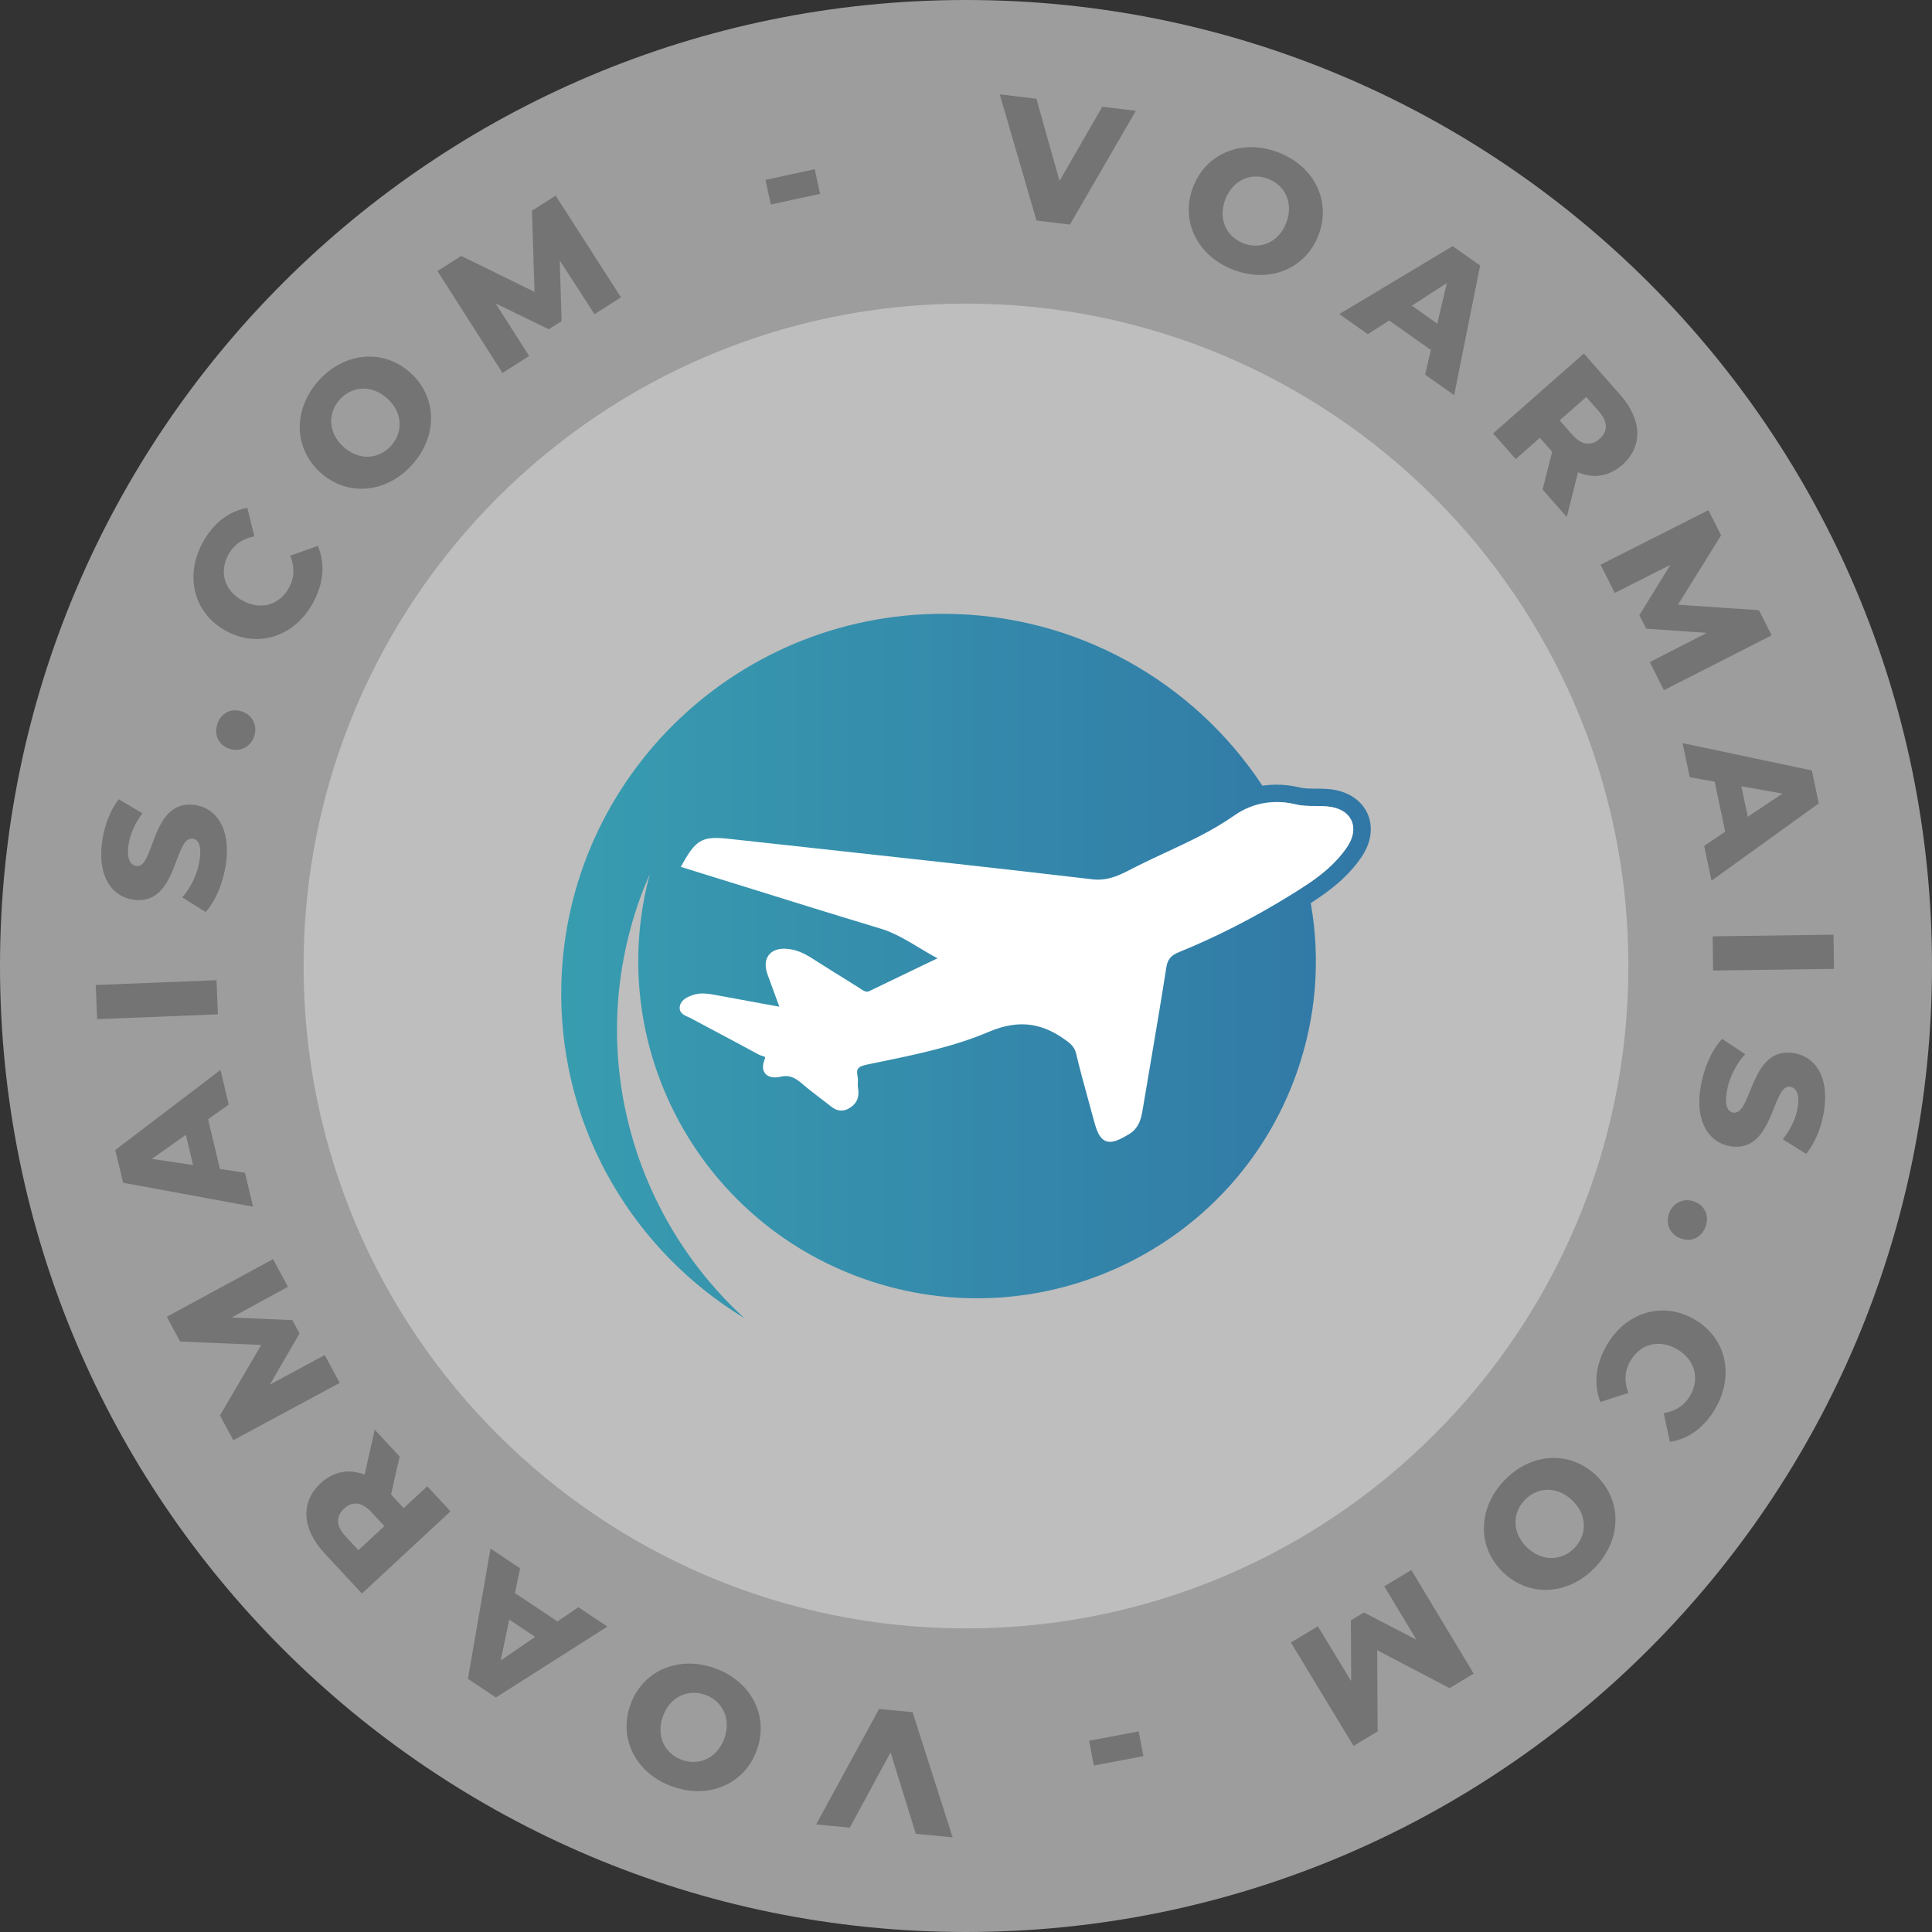
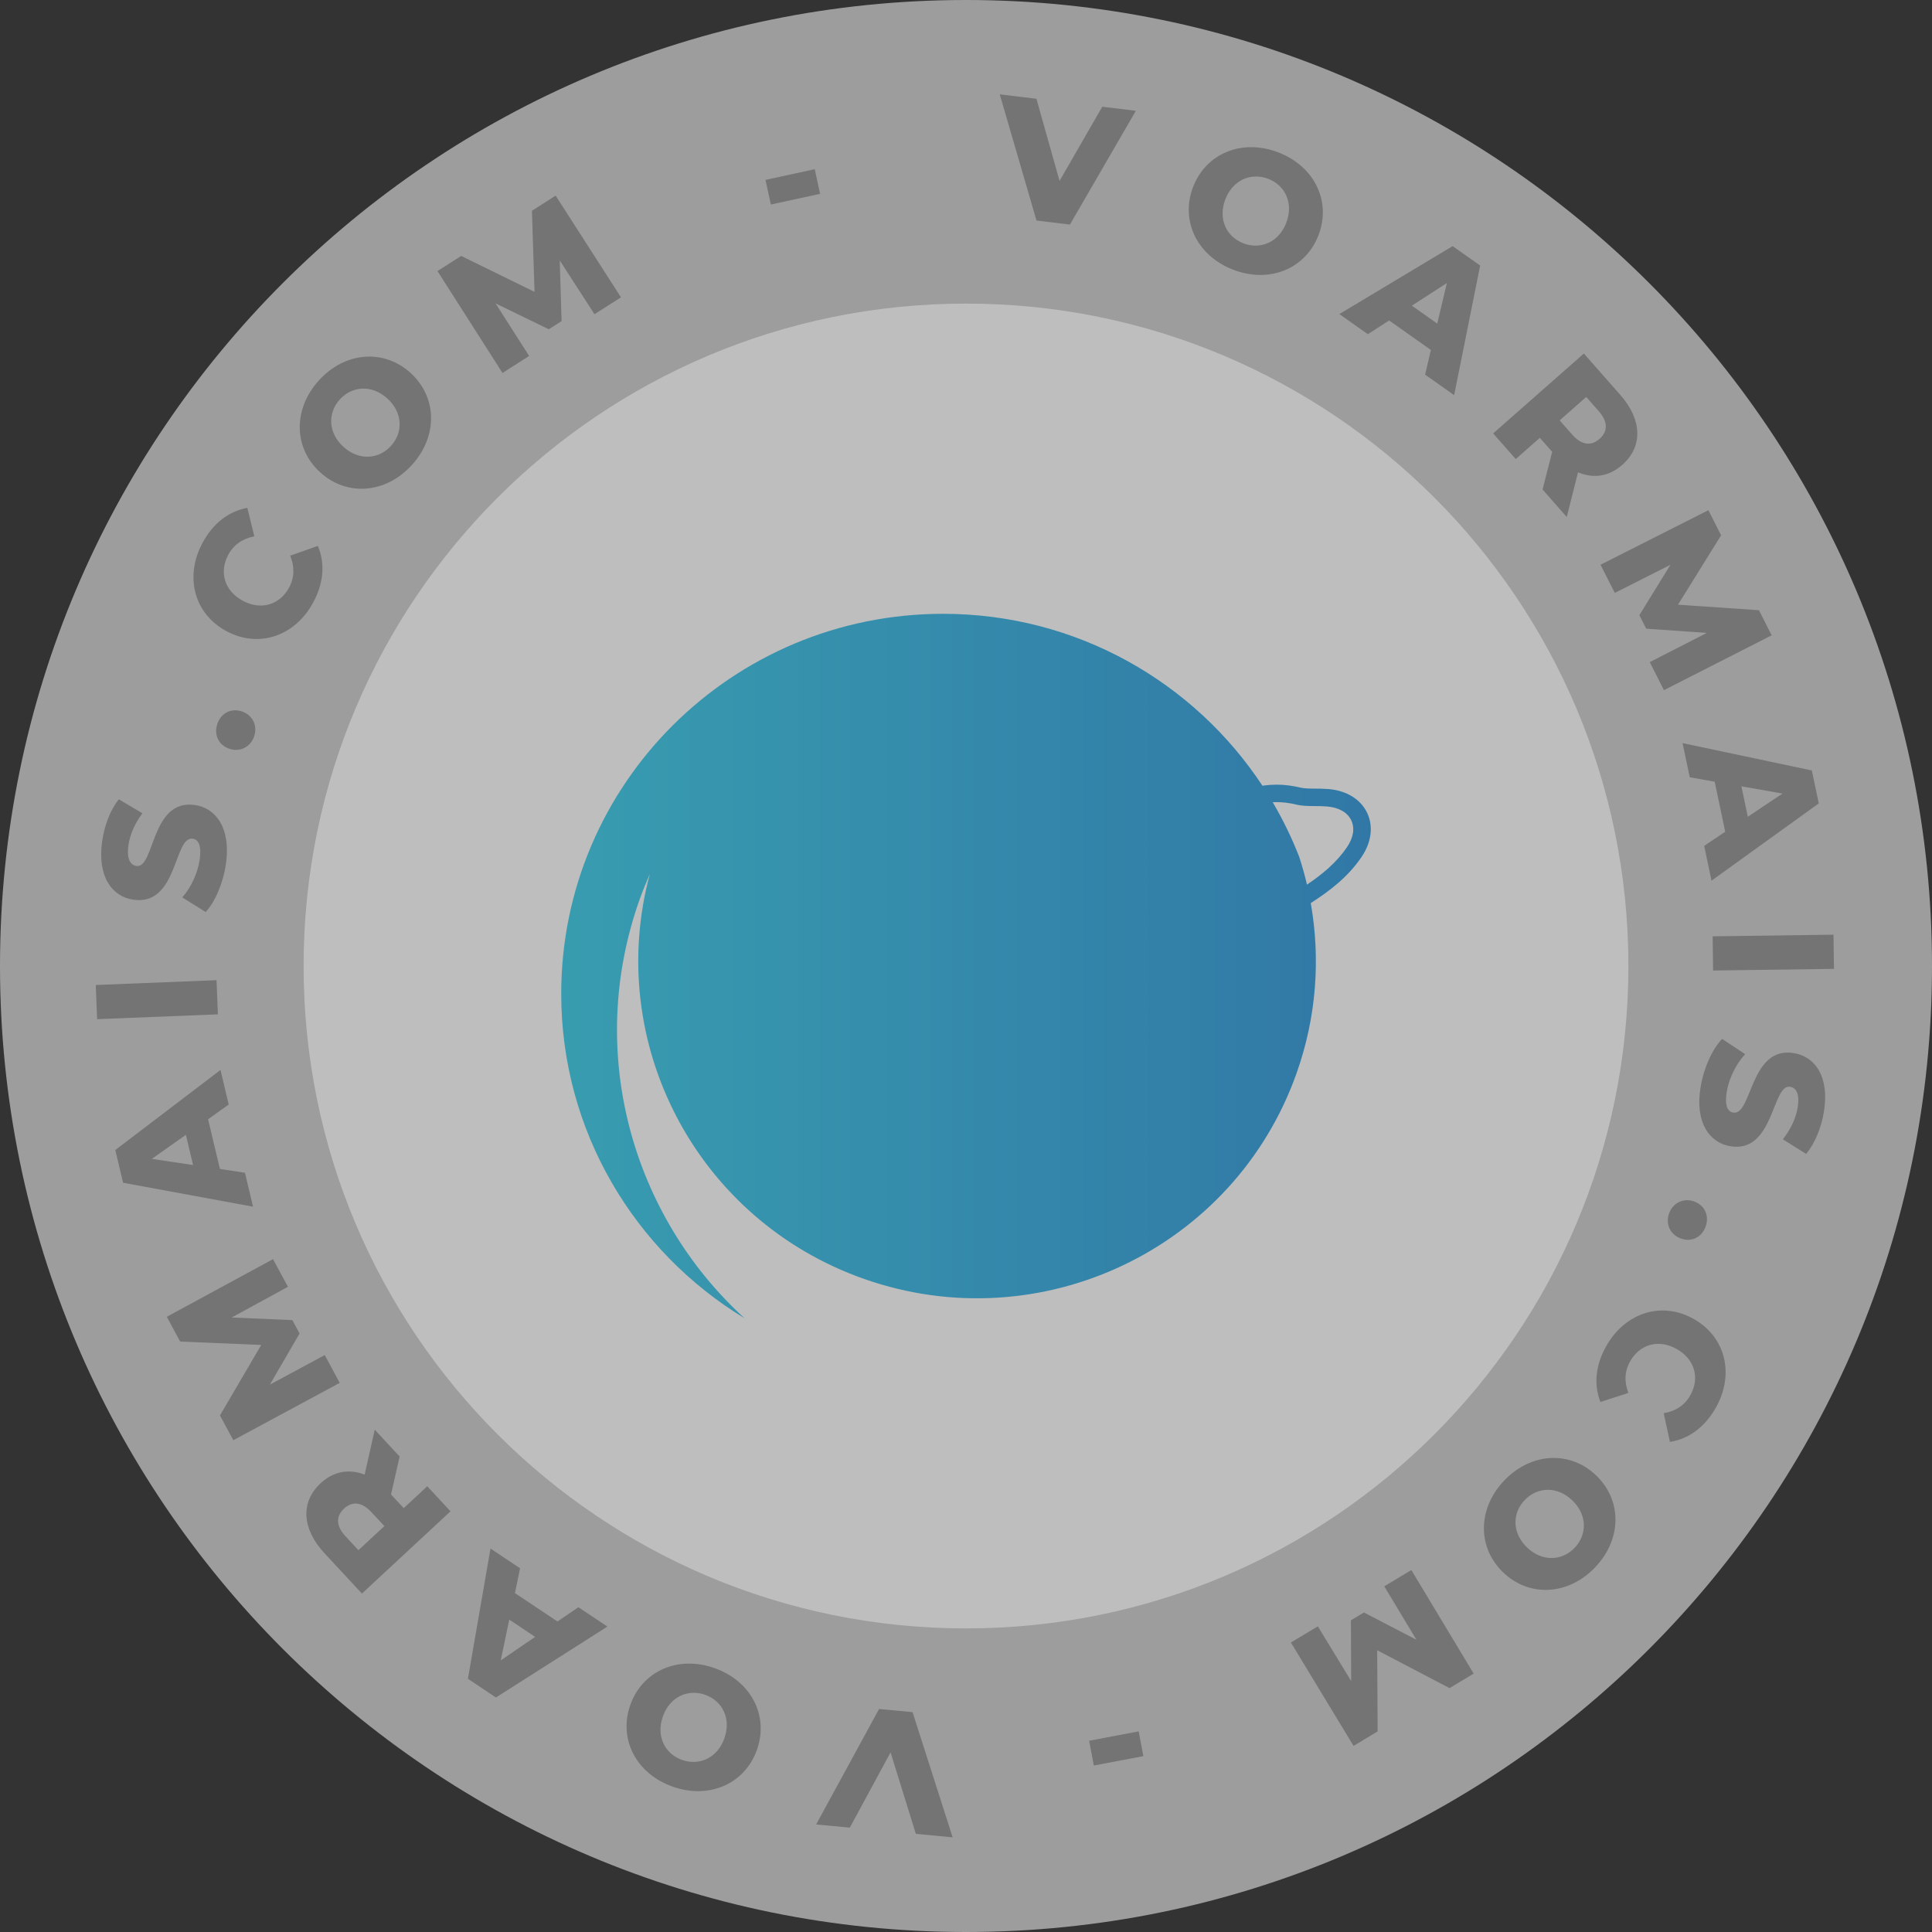
<svg xmlns="http://www.w3.org/2000/svg" width="179" height="179" viewBox="0 0 179 179" fill="none">
  <rect x="0" y="0" width="179" height="179" fill="#333333" stroke="none" />
  <path d="M179 89.5C179 138.929 138.929 179 89.5 179C40.071 179 0 138.929 0 89.5C0 40.071 40.071 0 89.5 0C138.929 0 179 40.071 179 89.5Z" fill="white" fill-opacity="0.52" />
  <path d="M150.871 89.5C150.871 123.395 123.395 150.871 89.5 150.871C55.605 150.871 28.129 123.395 28.129 89.5C28.129 55.605 55.605 28.129 89.5 28.129C123.395 28.129 150.871 55.605 150.871 89.5Z" fill="white" fill-opacity="0.34" />
  <path fill-rule="evenodd" clip-rule="evenodd" d="M51.997 92.066C51.997 104.802 58.796 115.955 68.981 122.136C58.553 112.618 54.245 97.484 59.249 83.368C59.539 82.548 59.867 81.75 60.211 80.964C55.989 96.577 64.502 113.031 80.079 118.5C96.429 124.239 114.358 115.703 120.126 99.438C121.987 94.193 122.348 88.785 121.442 83.673C123.266 82.494 124.876 81.254 126.131 79.424C127.066 78.059 127.26 76.56 126.665 75.31C126.068 74.057 124.77 73.254 123.109 73.109C122.669 73.071 122.237 73.067 121.857 73.066C121.31 73.062 120.843 73.059 120.48 72.971C119.739 72.79 118.995 72.698 118.268 72.698C117.874 72.698 117.48 72.726 117.097 72.777C117.053 72.783 117.012 72.796 116.968 72.803C110.65 63.209 99.759 56.87 87.373 56.87C67.835 56.87 51.997 72.627 51.997 92.066ZM120.366 79.373C119.684 77.618 118.86 75.933 117.917 74.328C118.034 74.323 118.15 74.316 118.266 74.316C118.863 74.316 119.474 74.392 120.092 74.542C120.64 74.677 121.223 74.68 121.839 74.683C122.209 74.687 122.589 74.689 122.965 74.721C124.053 74.816 124.845 75.27 125.193 76.002C125.541 76.729 125.395 77.622 124.784 78.511C123.809 79.934 122.539 80.983 121.091 81.961C120.887 81.085 120.645 80.22 120.366 79.371V79.373Z" fill="url(#paint0_linear_60_72)" />
-   <path fill-rule="evenodd" clip-rule="evenodd" d="M103.043 105.779C102.007 105.924 101.647 104.919 101.366 103.878C101.207 103.286 101.044 102.692 100.881 102.1C100.478 100.638 100.061 99.124 99.704 97.622C99.544 96.948 99.149 96.65 98.52 96.216C96.948 95.135 95.447 94.737 93.799 94.966C93.098 95.063 92.379 95.272 91.602 95.603C88.385 96.972 84.904 97.691 81.537 98.383C81.126 98.468 80.715 98.554 80.305 98.638C79.858 98.732 79.599 98.854 79.49 99.022C79.394 99.168 79.382 99.393 79.453 99.711C79.5 99.923 79.49 100.125 79.479 100.324C79.472 100.477 79.464 100.62 79.486 100.743C79.59 101.32 79.616 102.148 78.651 102.694C78.471 102.796 78.29 102.86 78.114 102.884C77.541 102.963 77.135 102.634 76.776 102.344C76.718 102.297 76.661 102.25 76.6 102.205L76.182 101.886C75.589 101.432 74.974 100.964 74.393 100.469C73.815 99.977 73.312 99.609 72.545 99.716C72.476 99.726 72.403 99.738 72.328 99.757C72.254 99.776 72.175 99.79 72.099 99.8C71.554 99.876 71.122 99.75 70.883 99.445C70.638 99.132 70.627 98.69 70.853 98.131C70.902 98.012 70.897 97.957 70.891 97.948C70.871 97.905 70.676 97.844 70.591 97.818C70.482 97.786 70.367 97.749 70.265 97.692C68.946 96.969 67.594 96.249 66.286 95.557C65.491 95.134 64.695 94.712 63.902 94.286C63.844 94.255 63.777 94.229 63.709 94.2C63.424 94.081 62.834 93.834 63.001 93.164C63.143 92.587 63.777 92.344 64.082 92.228C64.273 92.156 64.474 92.104 64.682 92.074C65.187 92.004 65.682 92.074 66.142 92.159C67.665 92.442 69.189 92.72 70.82 93.019L72.207 93.272L71.972 92.63C71.677 91.819 71.403 91.068 71.124 90.317C70.872 89.64 70.879 89.048 71.145 88.608C71.37 88.231 71.766 87.995 72.29 87.922C72.507 87.891 72.748 87.889 73.005 87.917C73.708 87.989 74.402 88.257 75.184 88.756C76.47 89.574 77.787 90.394 79.061 91.187L79.552 91.493C79.613 91.531 79.672 91.57 79.731 91.61C80.003 91.791 80.18 91.902 80.385 91.872C80.446 91.864 80.508 91.843 80.576 91.81C82.169 91.035 83.767 90.27 85.471 89.452L86.859 88.785C86.242 88.457 85.664 88.11 85.102 87.772C83.937 87.074 82.835 86.413 81.577 86.033C77.236 84.725 72.835 83.352 68.58 82.026C66.872 81.494 65.167 80.963 63.459 80.433L63.077 80.313L63.273 79.965C64.096 78.502 64.65 77.826 65.758 77.672C66.183 77.613 66.695 77.625 67.523 77.717C70.175 78.009 72.828 78.299 75.479 78.587C83.916 79.509 92.64 80.46 101.214 81.469C101.588 81.513 101.949 81.51 102.317 81.458C103.258 81.327 104.065 80.911 104.92 80.469C105.085 80.384 105.252 80.298 105.417 80.215C106.277 79.785 107.164 79.373 108.021 78.974C110.159 77.979 112.37 76.952 114.345 75.562C115.256 74.922 116.259 74.521 117.324 74.373C118.216 74.248 119.15 74.302 120.095 74.535C120.644 74.668 121.227 74.673 121.844 74.676C122.212 74.678 122.594 74.682 122.971 74.714C124.059 74.809 124.85 75.263 125.199 75.996C125.544 76.722 125.4 77.613 124.789 78.504C123.462 80.441 121.593 81.686 119.465 82.998C116.148 85.044 112.703 86.802 109.222 88.221C108.479 88.523 108.176 88.894 108.059 89.638C107.579 92.711 107.048 95.829 106.538 98.846C106.315 100.149 106.095 101.453 105.876 102.756C105.746 103.526 105.587 104.486 104.599 105.083C103.888 105.513 103.424 105.719 103.046 105.771L103.043 105.779Z" fill="white" />
  <path d="M78.736 169.331L82.511 162.359L84.853 169.908L88.262 170.23L84.551 158.63L81.445 158.337L75.614 169.036L78.736 169.331Z" fill="black" fill-opacity="0.26" />
  <path d="M66.214 154.554C62.837 153.354 59.524 154.792 58.4 157.958C57.275 161.124 58.938 164.33 62.315 165.53C65.692 166.729 69.005 165.291 70.129 162.125C71.254 158.959 69.591 155.753 66.214 154.554ZM65.336 157.026C66.934 157.594 67.762 159.23 67.114 161.054C66.466 162.878 64.791 163.625 63.193 163.057C61.595 162.489 60.767 160.854 61.415 159.029C62.063 157.205 63.737 156.459 65.336 157.026Z" fill="black" fill-opacity="0.26" />
  <path d="M48.186 145.302L45.445 143.472L43.352 155.541L45.946 157.273L56.277 150.703L53.589 148.908L51.649 150.229L47.71 147.6L48.186 145.302ZM49.58 151.657L46.392 153.838L47.184 150.058L49.58 151.657Z" fill="black" fill-opacity="0.26" />
  <path d="M37.027 134.947L34.72 132.461L33.784 136.626C32.344 136.063 30.909 136.305 29.701 137.426C27.825 139.168 27.97 141.652 30.049 143.892L33.533 147.644L41.741 140.024L39.586 137.702L37.404 139.727L36.229 138.461L37.027 134.947ZM31.878 139.771C32.629 139.074 33.52 139.141 34.413 140.103L35.611 141.393L33.207 143.624L32.009 142.334C31.117 141.373 31.116 140.479 31.878 139.771Z" fill="black" fill-opacity="0.26" />
  <path d="M25.297 116.659L15.453 122L16.69 124.296L24.202 124.61L20.379 131.141L21.616 133.437L31.476 128.124L30.087 125.546L25.002 128.286L27.756 123.549L27.088 122.309L21.468 122.066L26.678 119.222L25.297 116.659Z" fill="black" fill-opacity="0.26" />
  <path d="M21.192 102.336L20.429 99.13L10.682 106.548L11.404 109.583L23.445 111.8L22.696 108.656L20.376 108.303L19.279 103.696L21.192 102.336ZM17.888 107.942L14.068 107.37L17.222 105.14L17.888 107.942Z" fill="black" fill-opacity="0.26" />
  <path d="M20.189 93.979L20.062 90.814L8.871 91.26L8.997 94.426L20.189 93.979Z" fill="black" fill-opacity="0.26" />
  <path d="M20.938 80C21.404 76.704 19.985 74.855 18.052 74.582C13.965 74.003 14.342 80.472 12.647 80.232C12.093 80.154 11.716 79.616 11.902 78.301C12.039 77.334 12.472 76.329 13.193 75.348L11.001 74.052C10.213 75.056 9.669 76.498 9.465 77.939C8.999 81.235 10.386 83.079 12.366 83.36C16.485 83.942 16.094 77.456 17.853 77.705C18.391 77.781 18.684 78.339 18.5 79.638C18.319 80.922 17.678 82.253 16.889 83.143L19.056 84.5C19.933 83.558 20.68 81.821 20.938 80Z" fill="black" fill-opacity="0.26" />
  <path d="M23.553 68.205C23.874 67.216 23.401 66.237 22.397 65.911C21.363 65.575 20.451 66.102 20.129 67.091C19.812 68.065 20.235 69.044 21.269 69.38C22.273 69.707 23.236 69.178 23.553 68.205Z" fill="black" fill-opacity="0.26" />
  <path d="M29.021 55.818C30.001 54.001 30.129 52.18 29.449 50.576L26.887 51.484C27.299 52.507 27.297 53.487 26.788 54.431C25.914 56.05 24.18 56.569 22.49 55.657C20.8 54.745 20.282 53.011 21.155 51.392C21.664 50.448 22.483 49.908 23.564 49.691L22.916 47.051C21.202 47.363 19.75 48.47 18.77 50.286C17.083 53.412 17.971 56.855 20.97 58.473C23.97 60.092 27.334 58.944 29.021 55.818Z" fill="black" fill-opacity="0.26" />
  <path d="M38.174 43.068C40.578 40.41 40.522 36.799 38.031 34.545C35.539 32.291 31.941 32.596 29.536 35.253C27.132 37.911 27.188 41.522 29.68 43.776C32.171 46.03 35.77 45.725 38.174 43.068ZM36.228 41.307C35.09 42.565 33.262 42.702 31.826 41.403C30.391 40.104 30.344 38.271 31.482 37.014C32.62 35.756 34.448 35.619 35.884 36.918C37.319 38.217 37.366 40.05 36.228 41.307Z" fill="black" fill-opacity="0.26" />
  <path d="M57.534 27.548L51.481 18.124L49.283 19.527L49.524 27.042L42.728 23.711L40.53 25.114L46.556 34.555L49.024 32.98L45.916 28.111L50.844 30.508L52.031 29.751L51.859 24.128L55.079 29.114L57.534 27.548Z" fill="black" fill-opacity="0.26" />
  <path d="M71.418 18.95L75.983 17.958L75.487 15.675L70.922 16.667L71.418 18.95Z" fill="black" fill-opacity="0.26" />
  <path d="M102.125 9.888L98.168 16.759L96.025 9.151L92.626 8.74L96.031 20.433L99.129 20.808L105.238 10.265L102.125 9.888Z" fill="black" fill-opacity="0.26" />
  <path d="M114.257 24.99C117.601 26.278 120.95 24.927 122.158 21.792C123.365 18.656 121.787 15.408 118.442 14.12C115.098 12.832 111.749 14.183 110.541 17.319C109.334 20.454 110.912 23.702 114.257 24.99ZM115.2 22.542C113.617 21.932 112.832 20.275 113.528 18.469C114.223 16.662 115.917 15.96 117.5 16.569C119.082 17.178 119.867 18.835 119.172 20.642C118.476 22.449 116.782 23.151 115.2 22.542Z" fill="black" fill-opacity="0.26" />
  <path d="M132.035 34.71L134.728 36.611L137.137 24.602L134.588 22.802L124.089 29.099L126.729 30.963L128.703 29.693L132.572 32.425L132.035 34.71ZM130.809 28.32L134.052 26.223L133.161 29.982L130.809 28.32Z" fill="black" fill-opacity="0.26" />
  <path d="M142.918 45.355L145.16 47.901L146.205 43.761C147.629 44.362 149.071 44.158 150.307 43.069C152.229 41.377 152.148 38.889 150.129 36.596L146.745 32.754L138.34 40.156L140.433 42.533L142.667 40.566L143.809 41.863L142.918 45.355ZM148.192 40.668C147.424 41.344 146.534 41.254 145.667 40.269L144.504 38.949L146.965 36.781L148.129 38.102C148.996 39.086 148.973 39.98 148.192 40.668Z" fill="black" fill-opacity="0.26" />
  <path d="M154.164 63.945L164.145 58.863L162.969 56.536L155.467 56.025L159.46 49.596L158.284 47.269L148.288 52.322L149.609 54.935L154.764 52.329L151.887 56.993L152.522 58.249L158.134 58.639L152.85 61.346L154.164 63.945Z" fill="black" fill-opacity="0.26" />
  <path d="M157.892 78.37L158.571 81.595L168.51 74.435L167.867 71.382L155.889 68.85L156.555 72.013L158.865 72.426L159.841 77.061L157.892 78.37ZM161.342 72.853L165.146 73.524L161.935 75.671L161.342 72.853Z" fill="black" fill-opacity="0.26" />
  <path d="M158.676 86.751L158.719 89.919L169.918 89.766L169.875 86.599L158.676 86.751Z" fill="black" fill-opacity="0.26" />
  <path d="M157.562 100.705C157.009 103.987 158.379 105.873 160.304 106.197C164.374 106.883 164.167 100.406 165.855 100.69C166.407 100.783 166.77 101.331 166.549 102.641C166.387 103.603 165.928 104.597 165.182 105.558L167.339 106.911C168.153 105.929 168.734 104.501 168.976 103.066C169.529 99.784 168.19 97.904 166.218 97.571C162.116 96.881 162.337 103.375 160.585 103.081C160.049 102.99 159.771 102.424 159.989 101.13C160.204 99.852 160.879 98.538 161.691 97.669L159.56 96.256C158.659 97.175 157.867 98.891 157.562 100.705Z" fill="black" fill-opacity="0.26" />
  <path d="M154.638 112.427C154.291 113.407 154.738 114.398 155.733 114.75C156.758 115.114 157.684 114.61 158.031 113.63C158.373 112.665 157.977 111.675 156.951 111.312C155.956 110.959 154.98 111.462 154.638 112.427Z" fill="black" fill-opacity="0.26" />
  <path d="M148.846 124.667C147.818 126.457 147.642 128.275 148.28 129.895L150.866 129.055C150.481 128.022 150.508 127.042 151.042 126.112C151.958 124.516 153.705 124.043 155.37 124.999C157.036 125.955 157.509 127.702 156.593 129.298C156.059 130.227 155.227 130.746 154.141 130.934L154.719 133.591C156.44 133.324 157.921 132.255 158.948 130.465C160.716 127.384 159.919 123.92 156.963 122.223C154.007 120.527 150.614 121.586 148.846 124.667Z" fill="black" fill-opacity="0.26" />
  <path d="M139.363 137.173C136.889 139.767 136.851 143.378 139.282 145.696C141.714 148.015 145.319 147.805 147.793 145.211C150.266 142.617 150.305 139.006 147.873 136.688C145.441 134.369 141.836 134.579 139.363 137.173ZM141.262 138.984C142.432 137.756 144.263 137.667 145.665 139.003C147.066 140.339 147.064 142.173 145.894 143.4C144.723 144.628 142.892 144.716 141.491 143.38C140.09 142.044 140.091 140.211 141.262 138.984Z" fill="black" fill-opacity="0.26" />
  <path d="M119.602 152.18L125.406 161.759L127.64 160.414L127.596 152.896L134.302 156.404L136.537 155.059L130.761 145.463L128.252 146.973L131.231 151.922L126.368 149.396L125.161 150.122L125.186 155.748L122.097 150.678L119.602 152.18Z" fill="black" fill-opacity="0.26" />
  <path d="M105.498 160.411L100.908 161.282L101.344 163.577L105.934 162.706L105.498 160.411Z" fill="black" fill-opacity="0.26" />
  <defs>
    <linearGradient id="paint0_linear_60_72" x1="0" y1="89.498" x2="178.394" y2="89.498" gradientUnits="userSpaceOnUse">
      <stop stop-color="#3DB6B6" />
      <stop offset="1" stop-color="#2C5EA0" />
    </linearGradient>
  </defs>
</svg>